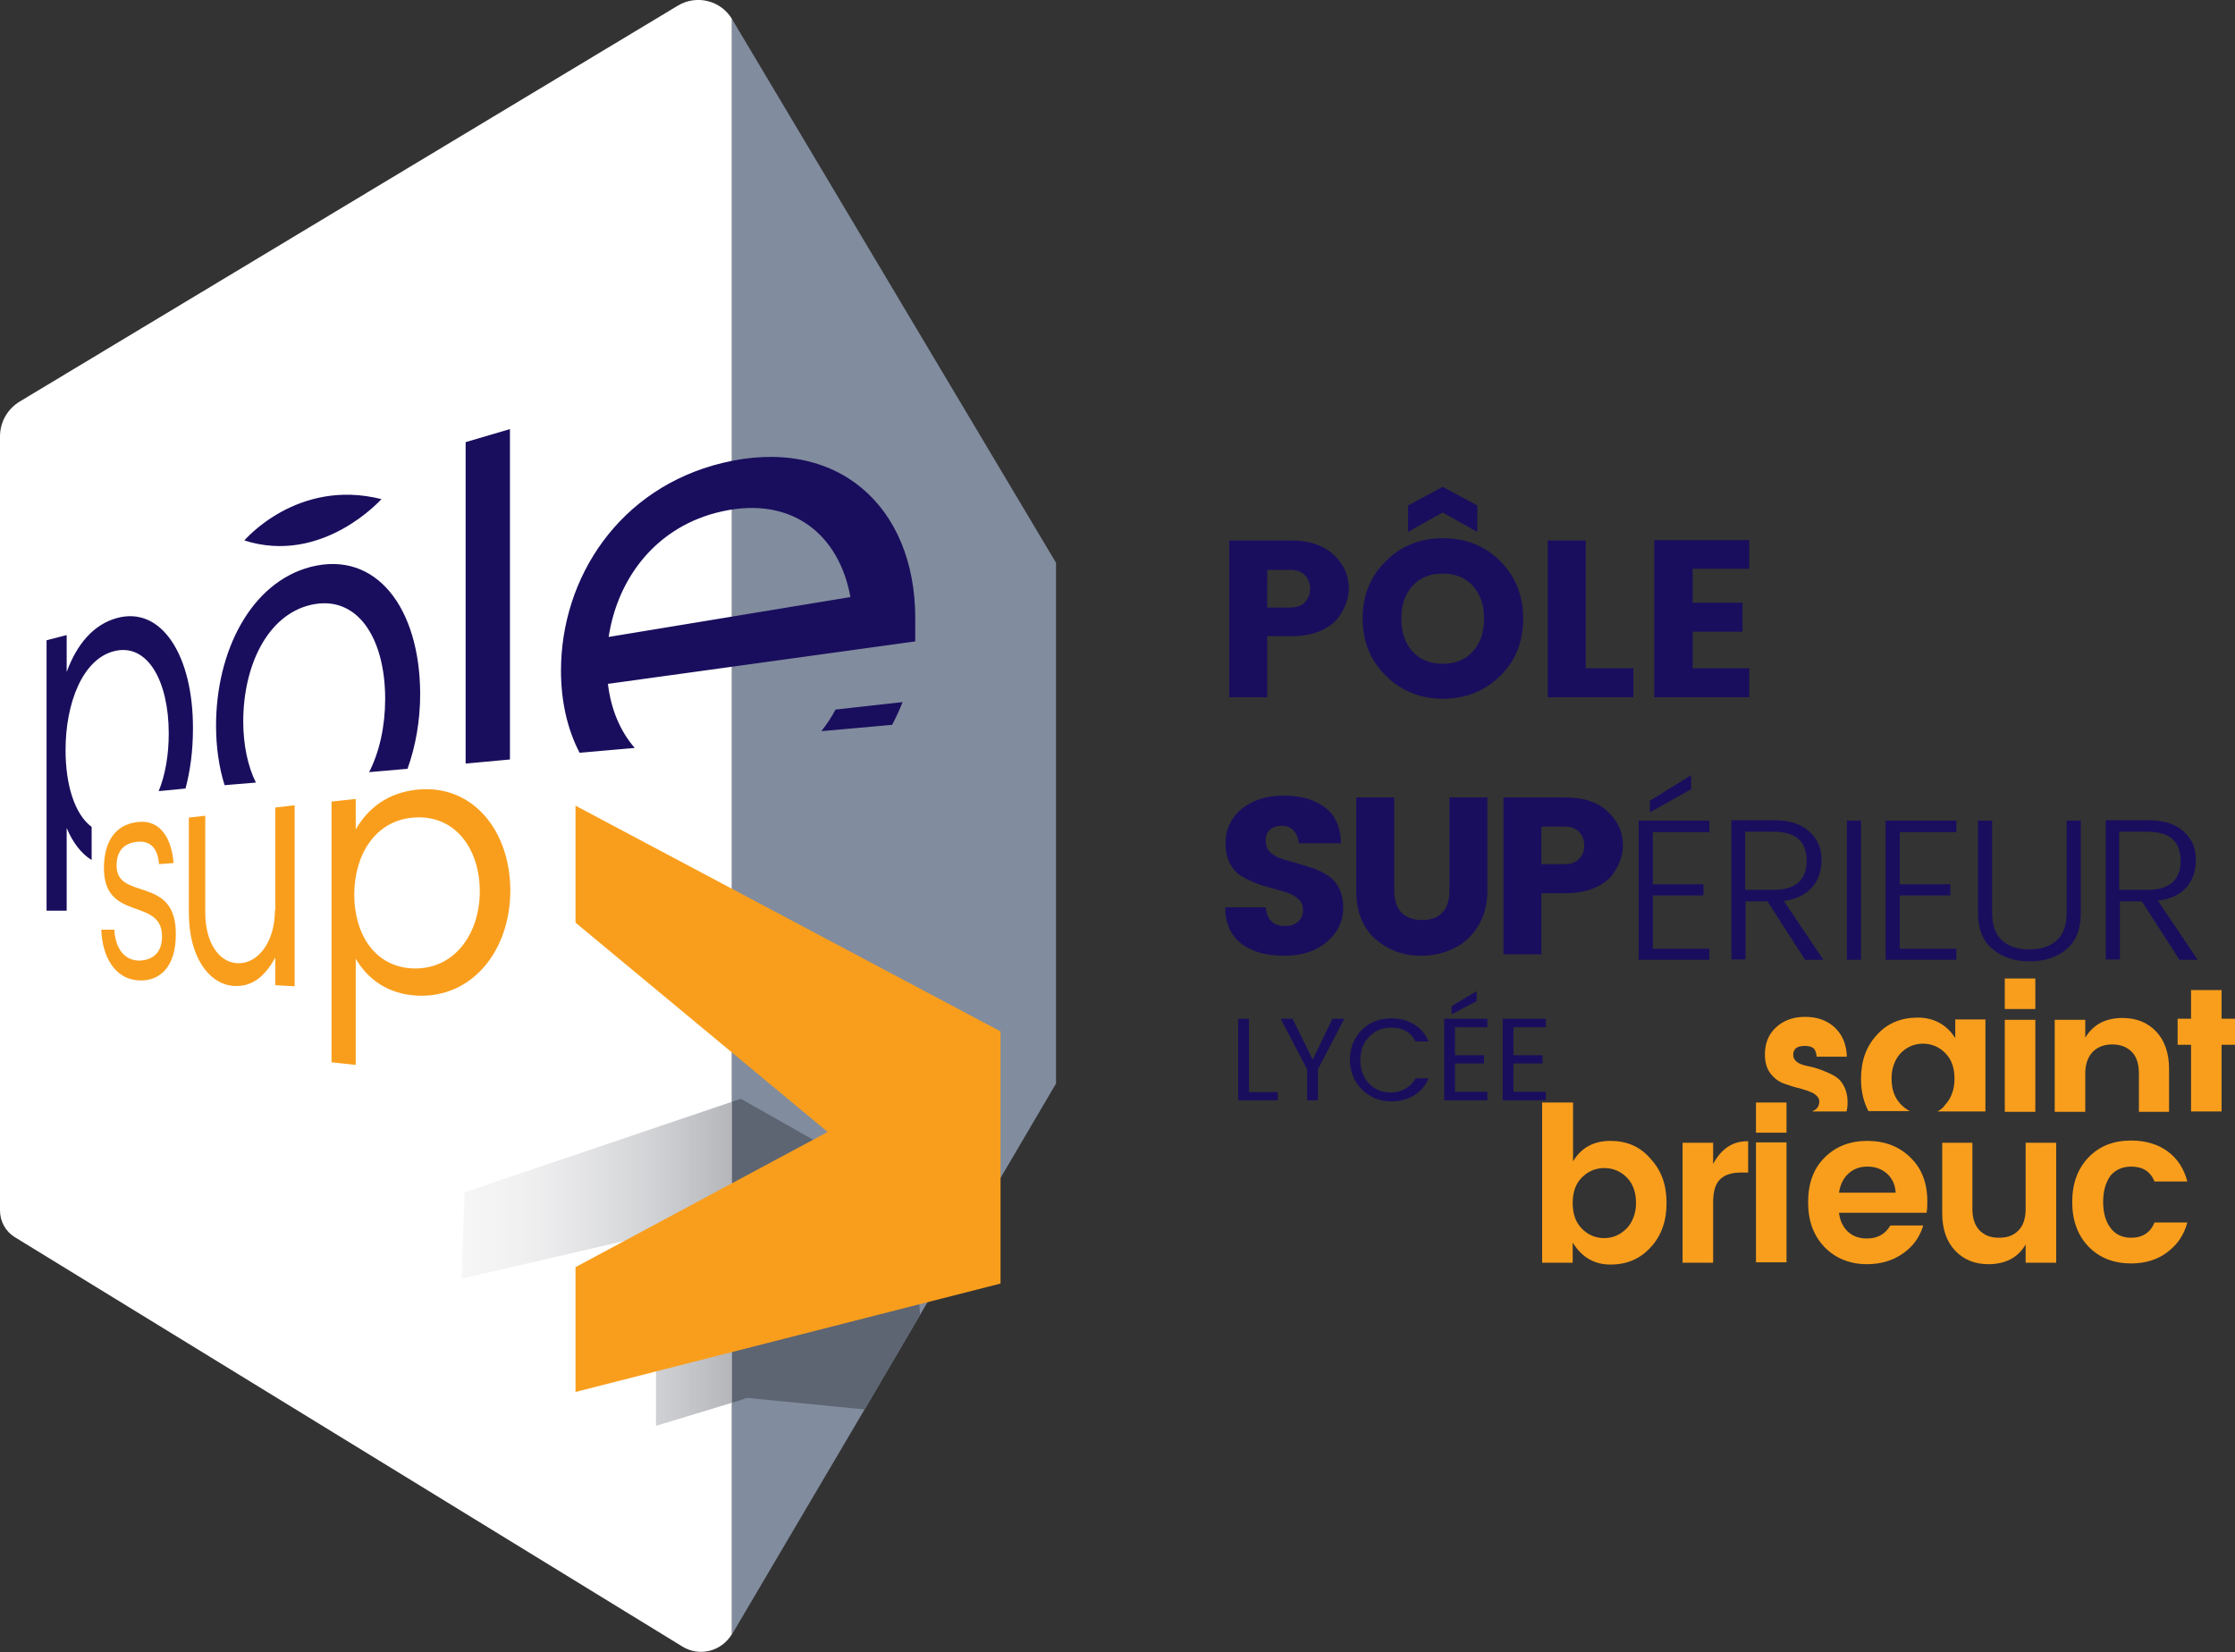
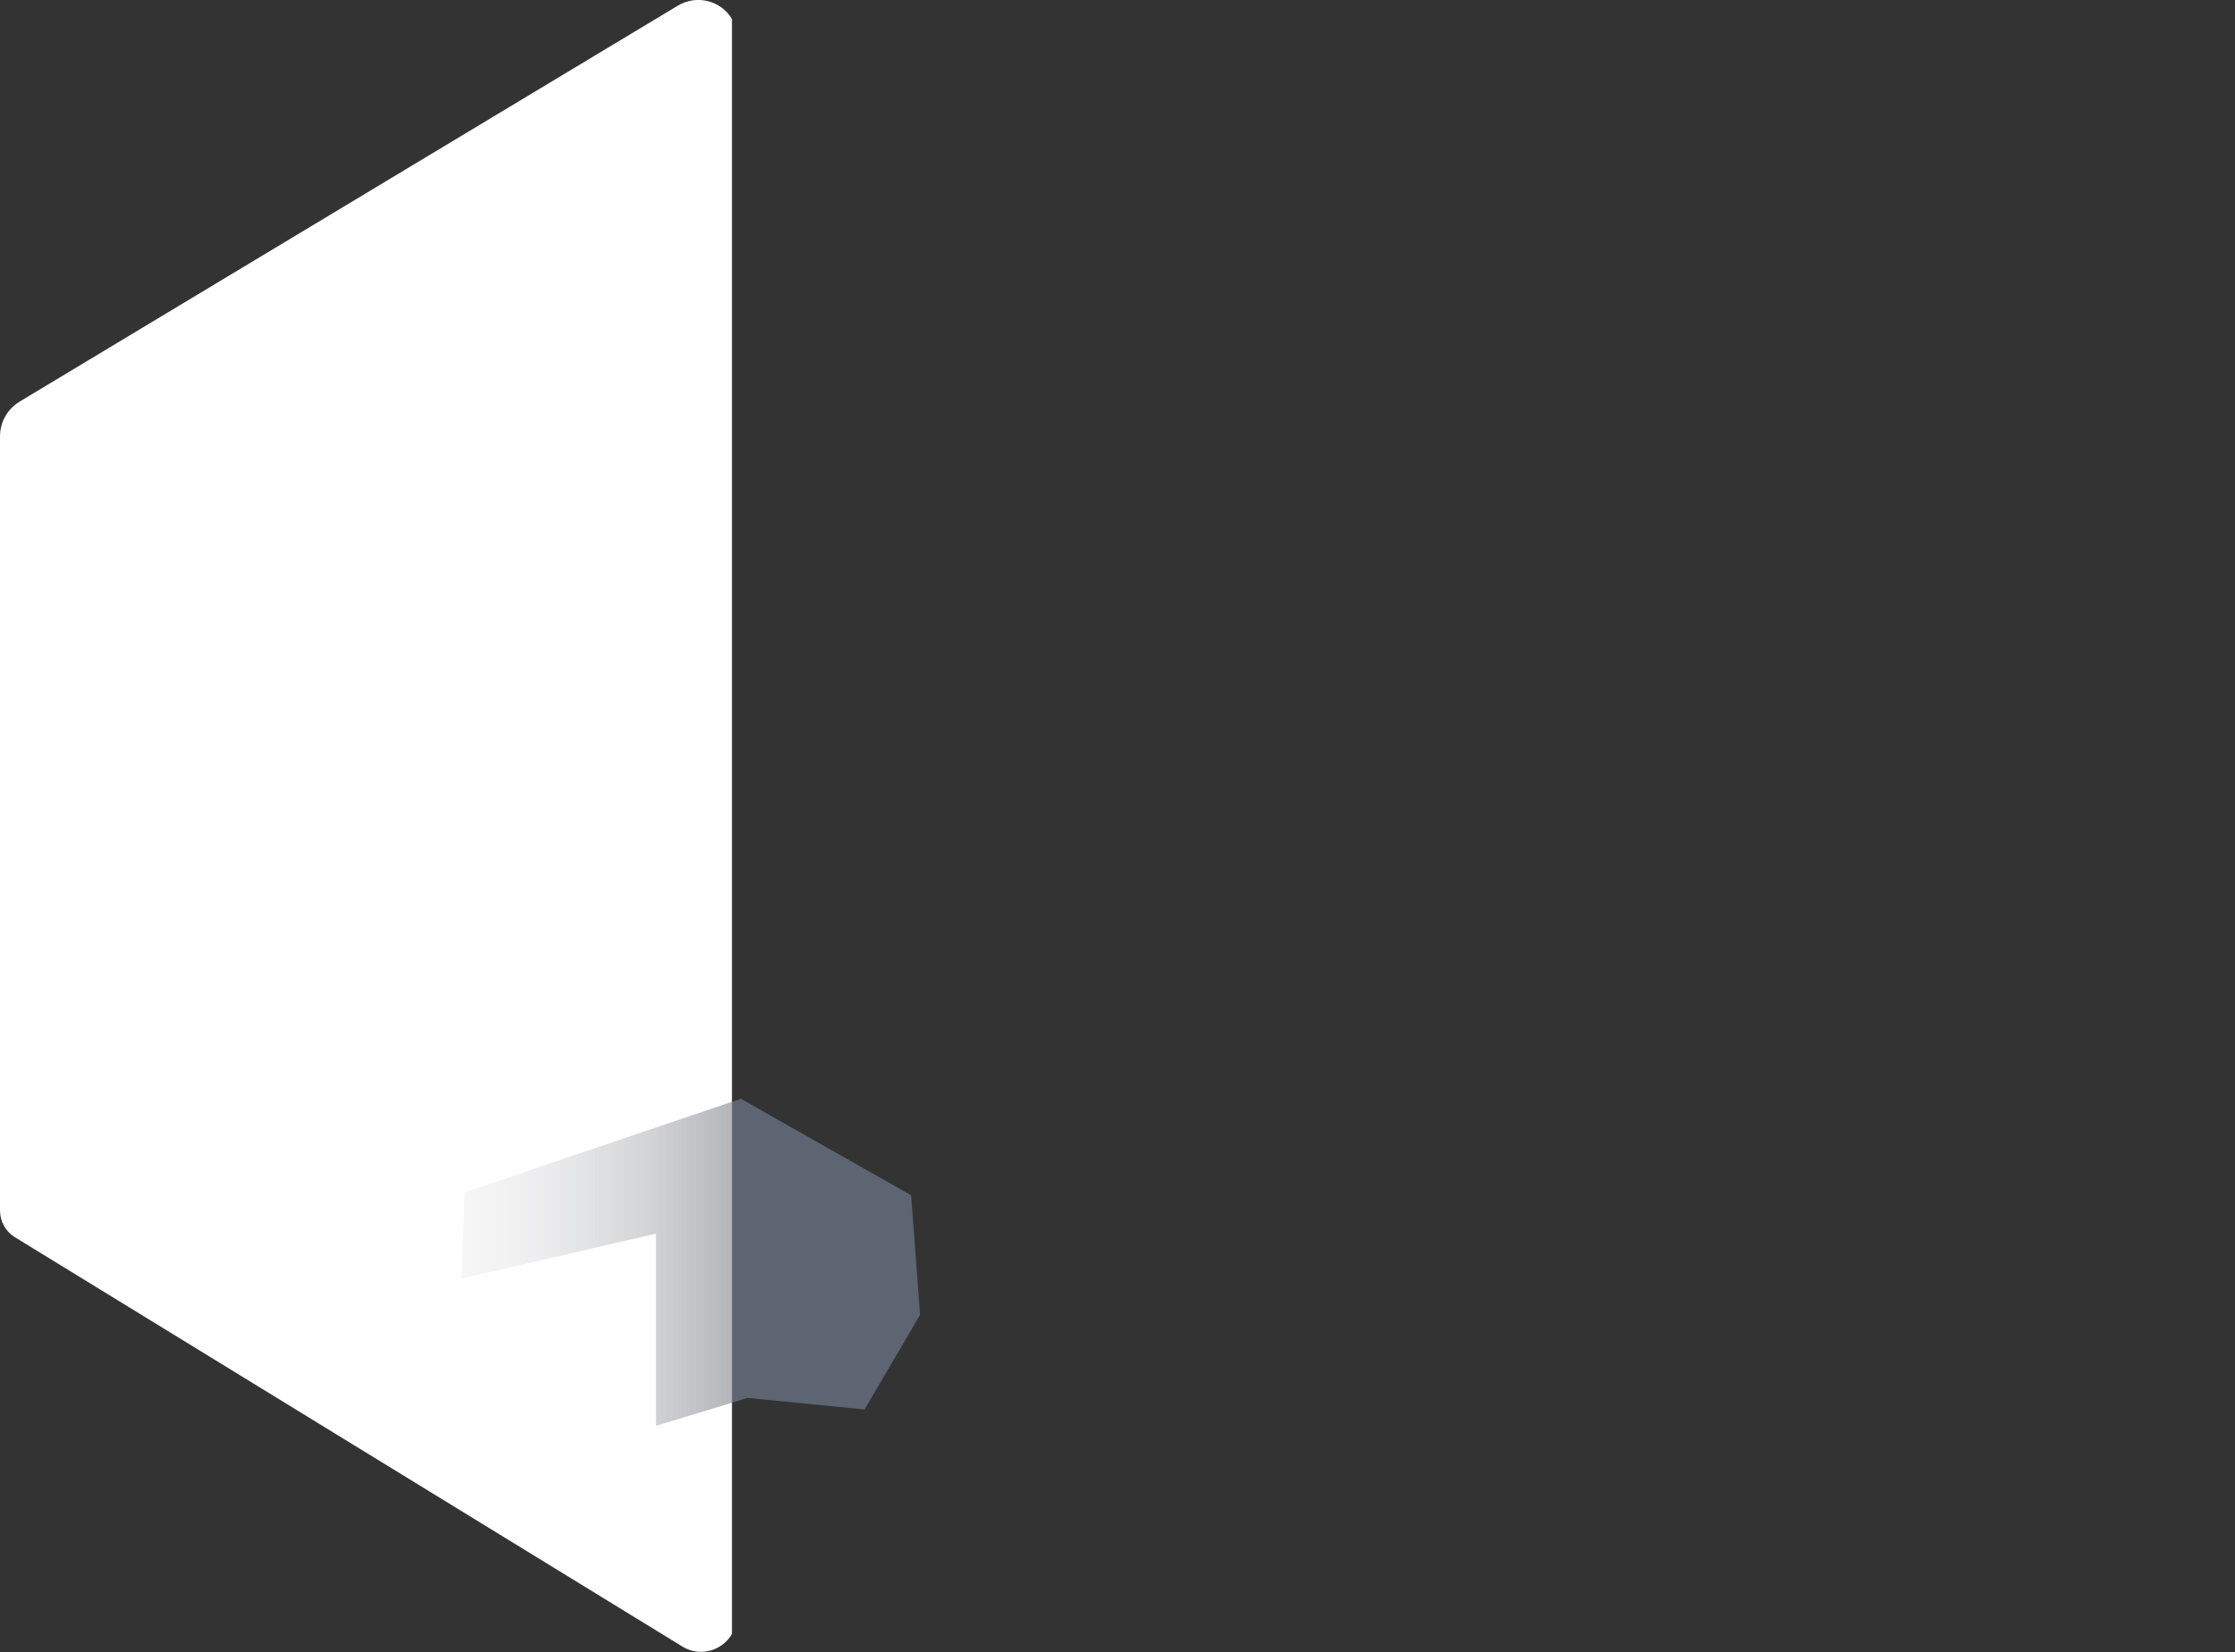
<svg xmlns="http://www.w3.org/2000/svg" width="600" height="443.6" viewBox="0 0 600 443.6">
  <rect x="0" y="0" width="600" height="443.6" fill="#333333" stroke="none" />
  <path d="M196.5 5.1v433.6c-2.8 4.7-8.8 6.2-13.4 3.3L3.9 332.1C1.5 330.6 0 327.9 0 325V117.2c0-3.9 2-7.4 5.3-9.4L182 1.5c5-3 11.5-1.4 14.5 3.6z" fill="#fff" />
-   <path fill="#818c9e" d="M283.5 151.1v139.8L247 353l-14.9 25.4-35.6 60.4V5.1z" />
  <linearGradient id="a" gradientUnits="userSpaceOnUse" x1="123.909" y1="339.329" x2="196.504" y2="339.329">
    <stop offset="0" stop-color="#eeeef0" stop-opacity=".5" />
    <stop offset=".258" stop-color="#e5e5e7" stop-opacity=".63" />
    <stop offset=".686" stop-color="#cbcccf" stop-opacity=".845" />
    <stop offset=".994" stop-color="#b5b6ba" />
  </linearGradient>
  <path fill="url(#a)" d="M196.5 295.8v80.8l-20.4 6.2v-51.6l-52.2 12.1.8-23.2z" />
  <path fill="#5d6572" d="M247 353l-14.9 25.4-31.5-3.1-4.1 1.3v-80.8l2.4-.8 45.7 25.9z" />
-   <path d="M31.5 165.9c-6.4 1.7-10.9 7.1-13.6 14.5v-9.9l-5.4 1.4v72.6h5.4v-22.2c1.6 3.8 3.8 6.8 6.7 8.6V222c-4.6-3.4-7-11.4-7-20.6 0-12.7 4.6-24.5 13.1-26.6 9-2.2 14.6 8.2 14.6 22.1 0 5.7-.9 11.1-2.7 15.5l7.2-.7c1.3-4.8 2-10.3 2-16 .1-19.5-8.3-33-20.3-29.8zm51.9-13.7C67.3 156.4 58 174.9 58 194.8c0 5.8.8 11.3 2.3 16l8.4-.7c-2.2-4.4-3.4-10.2-3.4-16.4 0-14.7 6.3-28.5 18.1-31.3 12.6-2.9 20 9 20 25.2 0 7.3-1.5 14.2-4.3 19.7l10.3-.9c2.2-6.1 3.4-13 3.4-20.2-.1-23-11.8-38.5-29.4-34zM125 205l11.9-1.1v-88.7l-11.9 3.5V205zm95.5-8.7l19-1.7c1-1.9 2-4 2.8-6.1l-18 2c-1.1 2.1-2.4 4-3.8 5.8zm-26.6-72c-27.6 6.7-43.3 30.7-43.3 55.8 0 8.1 1.7 15.7 5 22l14.8-1.3c-4-4.6-6.4-10.5-7.2-17.2l82.5-11.4v-6.3c0-30-21-49.1-51.8-41.6zM163.4 171c2.4-15.8 12.8-29.8 30.4-33.7 18.9-4.2 31.5 6.3 34.5 23L163.4 171zm-61-37c-22.6-5.7-36.8 11.1-36.8 11.1 21 6.7 36.8-11.1 36.8-11.1zm244.2 11.1H330v42.1h10.2v-16.4h6.4c2.9 0 5.4-.4 7.6-1.3 2.1-.9 3.7-2 4.8-3.3 2-2.6 3.1-5.4 3.1-8.2 0-3.6-1.4-6.6-4.1-9.1-2.7-2.5-6.5-3.8-11.4-3.8zm3.7 16.6c-.9.9-2.1 1.4-3.7 1.4h-6.4V153h6.4c1.5 0 2.7.5 3.7 1.4.9 1 1.4 2.2 1.4 3.7s-.5 2.6-1.4 3.6zm46.3-18.9v-7.1l-9.3-5-9.3 5v7.1l9.3-5.2 9.3 5.2zm6.1 7.8c-4.1-4.1-9.2-6.1-15.3-6.1-6.1 0-11.2 2-15.3 6.1-4.2 4.1-6.3 9.2-6.3 15.4 0 6.2 2.1 11.4 6.3 15.5 4.2 4.1 9.3 6.1 15.3 6.1s11.1-2 15.3-6.1c4.2-4.1 6.2-9.2 6.2-15.5 0-6.2-2.1-11.3-6.2-15.4zm-7.3 24.3c-2 2.2-4.7 3.3-8.1 3.3s-6.1-1.1-8.1-3.3c-2-2.2-3-5.1-3-8.8s1-6.6 3-8.8c2-2.2 4.7-3.3 8.1-3.3s6.1 1.1 8.1 3.3c2 2.2 3 5.1 3 8.8s-1 6.6-3 8.8zm30.3-29.8h-10.2v42.1h23v-7.8h-12.8v-34.3zm43.9 34.3h-15.2v-9.8h13.4v-7.8h-13.4v-9.1h15.2V145h-25.5v42.2h25.5v-7.8zm-124.7 77.2c4.7 0 8.5-1.3 11.4-3.8 2.9-2.5 4.3-5.6 4.3-9.1 0-2-.4-3.8-1.1-5.2-.8-1.5-1.7-2.6-3-3.4-1.2-.8-2.6-1.5-4-2-1.5-.5-3-1-4.5-1.4-1.5-.4-2.9-.8-4.1-1.2-1.2-.4-2.2-1-3-1.8-.8-.8-1.1-1.8-1.1-3.1s.4-2.3 1.2-2.9c.8-.7 1.9-1 3.1-1 1.3 0 2.3.4 3.1 1.2.8.8 1.3 2 1.5 3.5H360c-.1-4.4-1.6-7.7-4.4-9.7-2.8-2.1-6.5-3.1-11-3.1s-8.3 1.2-11.2 3.5c-2.9 2.4-4.4 5.5-4.4 9.4 0 2 .4 3.7 1.1 5.2.8 1.5 1.7 2.6 3 3.4 1.2.8 2.6 1.4 4 2 1.5.6 3 1 4.5 1.4 1.5.4 2.9.8 4.1 1.2 1.2.4 2.2 1 3 1.8.8.8 1.1 1.7 1.1 2.9s-.4 2.2-1.3 3c-.8.8-2 1.2-3.5 1.2-3.2 0-4.9-1.7-5.2-5h-10.9c0 4.2 1.4 7.4 4.3 9.7s6.9 3.3 11.7 3.3zm44.2-17.4c0 2.5-.6 4.5-1.9 5.8-1.3 1.4-3.1 2-5.5 2s-4.2-.7-5.5-2c-1.2-1.4-1.9-3.3-1.9-5.8v-25.1h-10.2v25.1c0 5.5 1.7 9.8 5 12.8 3.4 3 7.5 4.6 12.3 4.6 3.1 0 6-.6 8.7-1.9 2.7-1.2 4.9-3.2 6.6-5.9 1.7-2.7 2.6-5.9 2.6-9.6v-25.1h-10.2v25.1zm31.1-25.1h-16.6v42.1h10.2v-16.4h6.4c2.9 0 5.4-.4 7.6-1.3 2.1-.9 3.7-2 4.8-3.3 2-2.6 3.1-5.4 3.1-8.2 0-3.6-1.4-6.6-4.1-9.1-2.7-2.6-6.5-3.8-11.4-3.8zm3.7 16.5c-.9.9-2.1 1.4-3.7 1.4h-6.4v-10.1h6.4c1.5 0 2.7.5 3.7 1.4.9 1 1.4 2.2 1.4 3.7s-.5 2.7-1.4 3.6zm30.1-22.5l-11.1 6.9v3.1l11.1-6.2v-3.8zm-14.1 49.6h19v-3h-15.2v-14.3h13.6v-3h-13.6v-14h15.2v-3.1h-19v37.4zm46.5-19.4c1.7-1.9 2.6-4.4 2.6-7.5s-1.1-5.6-3.3-7.6c-2.2-2-5.4-3-9.5-3h-11.4v37.4h3.8V242h5.9l10.1 15.7h4.9l-10.6-15.8c3.3-.5 5.8-1.7 7.5-3.6zm-17.9.6v-15.6h7.6c6 0 8.9 2.6 8.9 7.8 0 5.2-3 7.8-8.9 7.8h-7.6zm27.3 18.8h3.8v-37.4h-3.8v37.4zm10.4 0h19v-3H510v-14.3h13.6v-3H510v-14h15.2v-3.1h-19v37.4zm48.6-12.6c0 3.3-.9 5.8-2.7 7.4-1.8 1.6-4.2 2.4-7.3 2.4-3.1 0-5.6-.8-7.3-2.4-1.8-1.6-2.7-4.1-2.7-7.4v-24.8H531v24.8c0 4.3 1.3 7.5 3.9 9.7 2.6 2.2 5.9 3.3 10 3.3 4 0 7.4-1.1 9.9-3.3 2.6-2.2 3.8-5.4 3.8-9.7v-24.8h-3.8v24.8zm24.5-3.3c3.4-.4 5.9-1.6 7.6-3.5 1.7-1.9 2.6-4.4 2.6-7.5s-1.1-5.6-3.3-7.6c-2.2-2-5.4-3-9.5-3h-11.4v37.4h3.8V242h5.9l10.1 15.7h4.9l-10.7-15.9zm-10.4-2.9v-15.6h7.6c6 0 8.9 2.6 8.9 7.8 0 5.2-3 7.8-8.9 7.8h-7.6zm-233.6 34.6h-2.9v21.9H343v-2.2h-7.7v-19.7zm17.1 11l-5.4-11h-3.2l7.1 13.6v8.3h2.9v-8.3l7.1-13.6h-3.2l-5.3 11zm21.1-8.6c3.1 0 5.2 1.2 6.5 3.7h3.5c-.8-2-2.2-3.6-3.9-4.6-1.8-1.1-3.8-1.6-6.1-1.6-3.1 0-5.8 1-7.9 3.1-2.1 2.1-3.2 4.8-3.2 8s1.1 5.9 3.2 8c2.1 2.1 4.8 3.2 7.9 3.2 2.3 0 4.3-.5 6.1-1.6 1.8-1.1 3.1-2.6 3.9-4.6H380c-.6 1.2-1.5 2.1-2.7 2.8-1.1.6-2.4 1-3.9 1-2.4 0-4.3-.8-5.9-2.4-1.5-1.6-2.3-3.7-2.3-6.3s.8-4.7 2.3-6.2c1.6-1.7 3.6-2.5 6-2.5zm14.2 19.5h11.6v-2.3h-8.7v-7.6h7.8v-2.2h-7.8v-7.5h8.7v-2.3h-11.6v21.9zm2-25.3v2.2l6.7-3.5v-2.7l-6.7 4zm13.7 25.3H415v-2.3h-8.7v-7.6h7.8v-2.2h-7.8v-7.5h8.7v-2.3h-11.6v21.9z" fill="#190e5d" />
-   <path d="M31.3 232.4c0-3.9 1.9-6 5.5-6.4 4.1-.4 5.6 2.4 5.9 6l3.9-.3c-.5-6.2-3.3-11.8-9.7-11-6 .7-9 5.3-9 12.4 0 14.5 15.6 7.7 15.6 18.3 0 5.8-4.3 6.5-6.3 6.5-4.5-.2-6.3-4.2-6.5-8.3h-3.5c.2 7 3.5 13.2 9.9 13.6 6.1.4 10.1-4 10.1-12.3.2-16.1-15.9-8.9-15.9-18.5zm42.5 12c0 8.6-4.6 14.4-10 14.2-5.1-.2-8.7-5.6-8.7-13.7V219l-4.4.5V245c0 12.5 5.8 19.4 12.2 19.7 5.2.3 8.5-3.1 11-7.6v7.4l5.2.3v-48.6l-5.2.6v27.6zM112 212c-7.8.8-13.2 4.9-16.5 10.7v-8.2l-6.5.7v70l6.5.7v-28.5c3.3 5.6 8.7 9.5 16.5 9.9 14.7.7 25-12 25-28.3-.1-16.4-10.4-28.5-25-27zm-1 48c-10.4-.3-15.9-9.3-15.9-19.8s5.5-19.9 15.9-20.7c11-.9 17.8 8.2 17.8 19.8 0 11.4-6.8 21-17.8 20.7zm409.1 38.4H533v-24.7h-8.1v5c-2.3-3.6-5.7-5.5-10.1-5.5-4.4 0-8.1 1.5-10.9 4.6-2.9 3.1-4.3 7-4.3 11.9 0 3.3.7 6.2 2 8.6h11.1c-.8-.4-1.6-1-2.3-1.7-1.7-1.7-2.6-4-2.6-7 0-2.9.9-5.2 2.5-6.9 1.7-1.7 3.7-2.5 5.9-2.5 2.3 0 4.3.8 6 2.5 1.7 1.7 2.5 4 2.5 6.9 0 2.9-.9 5.3-2.5 7-.6.9-1.3 1.4-2.1 1.8zm26.3-24.6h-8.2v24.7h8.2v-24.7zm13.4 14.4c0-2.5.7-4.4 2-5.8 1.3-1.3 3-2 5.3-2 2.2 0 3.9.7 5.2 2 1.3 1.3 1.9 3.3 1.9 5.8v10.3h8.1V287c0-4.3-1.2-7.7-3.5-10.1-2.3-2.4-5.3-3.6-9-3.6-4.6 0-7.9 1.8-10 5.3v-4.8h-8.2v24.7h8.2v-10.3zm-127.5 18.1c-4.4 0-7.8 1.8-10 5.5V296H414v43h8.2v-5.4c2.4 3.9 5.8 5.9 10.1 5.9 4.4 0 8-1.5 10.8-4.6 2.9-3.1 4.3-7.1 4.3-11.9 0-4.9-1.4-8.8-4.3-11.9-2.8-3.3-6.4-4.8-10.8-4.8zm4.4 23.5c-1.7 1.7-3.7 2.6-6 2.6s-4.3-.8-6-2.5c-1.7-1.7-2.5-4-2.5-6.9 0-2.9.8-5.3 2.5-6.9 1.7-1.7 3.7-2.5 6-2.5s4.3.8 6 2.5c1.7 1.7 2.5 4 2.5 6.9 0 2.7-.9 5.1-2.5 6.8zm23.2-17.3v-5.7h-8.2V339h8.2v-16.1c0-3 .6-5.1 1.9-6.3 1.2-1.2 3.1-1.8 5.5-1.8h2v-8.4c-4.1-.1-7.2 2-9.4 6.1zm11.5 26.4h8.2v-32.2h-8.2v32.2zm29.9-32.6c-4.7 0-8.5 1.5-11.5 4.5s-4.4 7-4.4 12 1.5 9 4.4 12c2.9 3 6.8 4.6 11.4 4.6 3.8 0 7-1 9.7-2.9 2.7-1.9 4.5-4.4 5.4-7.5h-8.8c-1.4 2.3-3.4 3.5-6.3 3.5-2.1 0-3.8-.6-5.2-1.9-1.3-1.3-2.1-3-2.3-5h23.5c.2-1 .2-2 .2-3.1 0-4.9-1.5-8.8-4.5-11.7-3-3-6.9-4.5-11.6-4.5zm-7.6 13.9c.3-2.1 1.1-3.8 2.5-5.1 1.4-1.3 3.1-1.9 5.1-1.9 2.1 0 3.8.6 5.3 1.9 1.4 1.3 2.2 3 2.3 5.1h-15.2zm50.1 4.3c0 2.5-.6 4.5-1.9 5.8-1.3 1.4-3 2-5.3 2s-3.9-.7-5.2-2c-1.3-1.4-1.9-3.3-1.9-5.8v-17.7h-8.1v18.9c0 4.3 1.2 7.7 3.5 10.1 2.3 2.4 5.3 3.6 8.9 3.6 4.6 0 8-1.8 10-5.3v4.9h8.2v-32.2h-8.2v17.7zm28.3-11.3c3.1 0 5.2 1.3 6.3 4h8.8c-.9-3.5-2.7-6.2-5.3-8.1-2.6-1.9-5.9-2.9-9.8-2.9-4.7 0-8.5 1.5-11.4 4.5-2.9 3-4.4 7-4.4 12s1.5 9 4.4 12c2.9 3 6.8 4.5 11.4 4.5 3.8 0 7.1-1 9.7-3 2.7-2 4.5-4.6 5.4-8h-8.8c-1.1 2.7-3.2 4.1-6.3 4.1-2.4 0-4.2-.9-5.5-2.6-1.3-1.7-2-4.1-2-7 0-3 .7-5.3 2-7.1 1.3-1.5 3.1-2.4 5.5-2.4zm-83.7-17.5c0 .9-.3 1.6-.9 2.1-.3.2-.6.4-.9.5v.1h9.1c.2-.7.3-1.5.3-2.4 0-1.8-.4-3.4-1.1-4.6-.7-1.3-1.6-2.1-2.7-2.7-2.1-1.1-4.4-2-7-2.5-2.5-.5-3.8-1.5-3.8-3 0-1.6 1-2.4 3.1-2.4 1.1 0 1.8.2 2.3.6.5.4.8 1.2.9 2.3h8.1c-.1-3.3-1.2-5.9-3.2-7.8-2-1.9-4.7-2.9-8-2.9s-5.9 1-7.9 2.9-2.9 4.3-2.9 7.2c0 2.1.5 3.8 1.5 5.1 1 1.3 2.2 2.2 3.6 2.7s2.9 1 4.3 1.3c1.4.4 2.6.8 3.6 1.3 1.1.7 1.6 1.4 1.6 2.2zm108-22.2v-7.7h-8.2v7.7h-3.6v7h3.6v17.9h8.2v-17.9h3.6v-7h-3.6zm-125 30.6h8.2V296h-8.2v8.1zm75-41.4h-8.2v8.2h8.2v-8.2zm-391.9-15l67.7 56.2-67.7 36.3v33.5l114.1-29.1v-67.7l-114.1-60.6v31.4z" fill="#f99e1c" />
</svg>